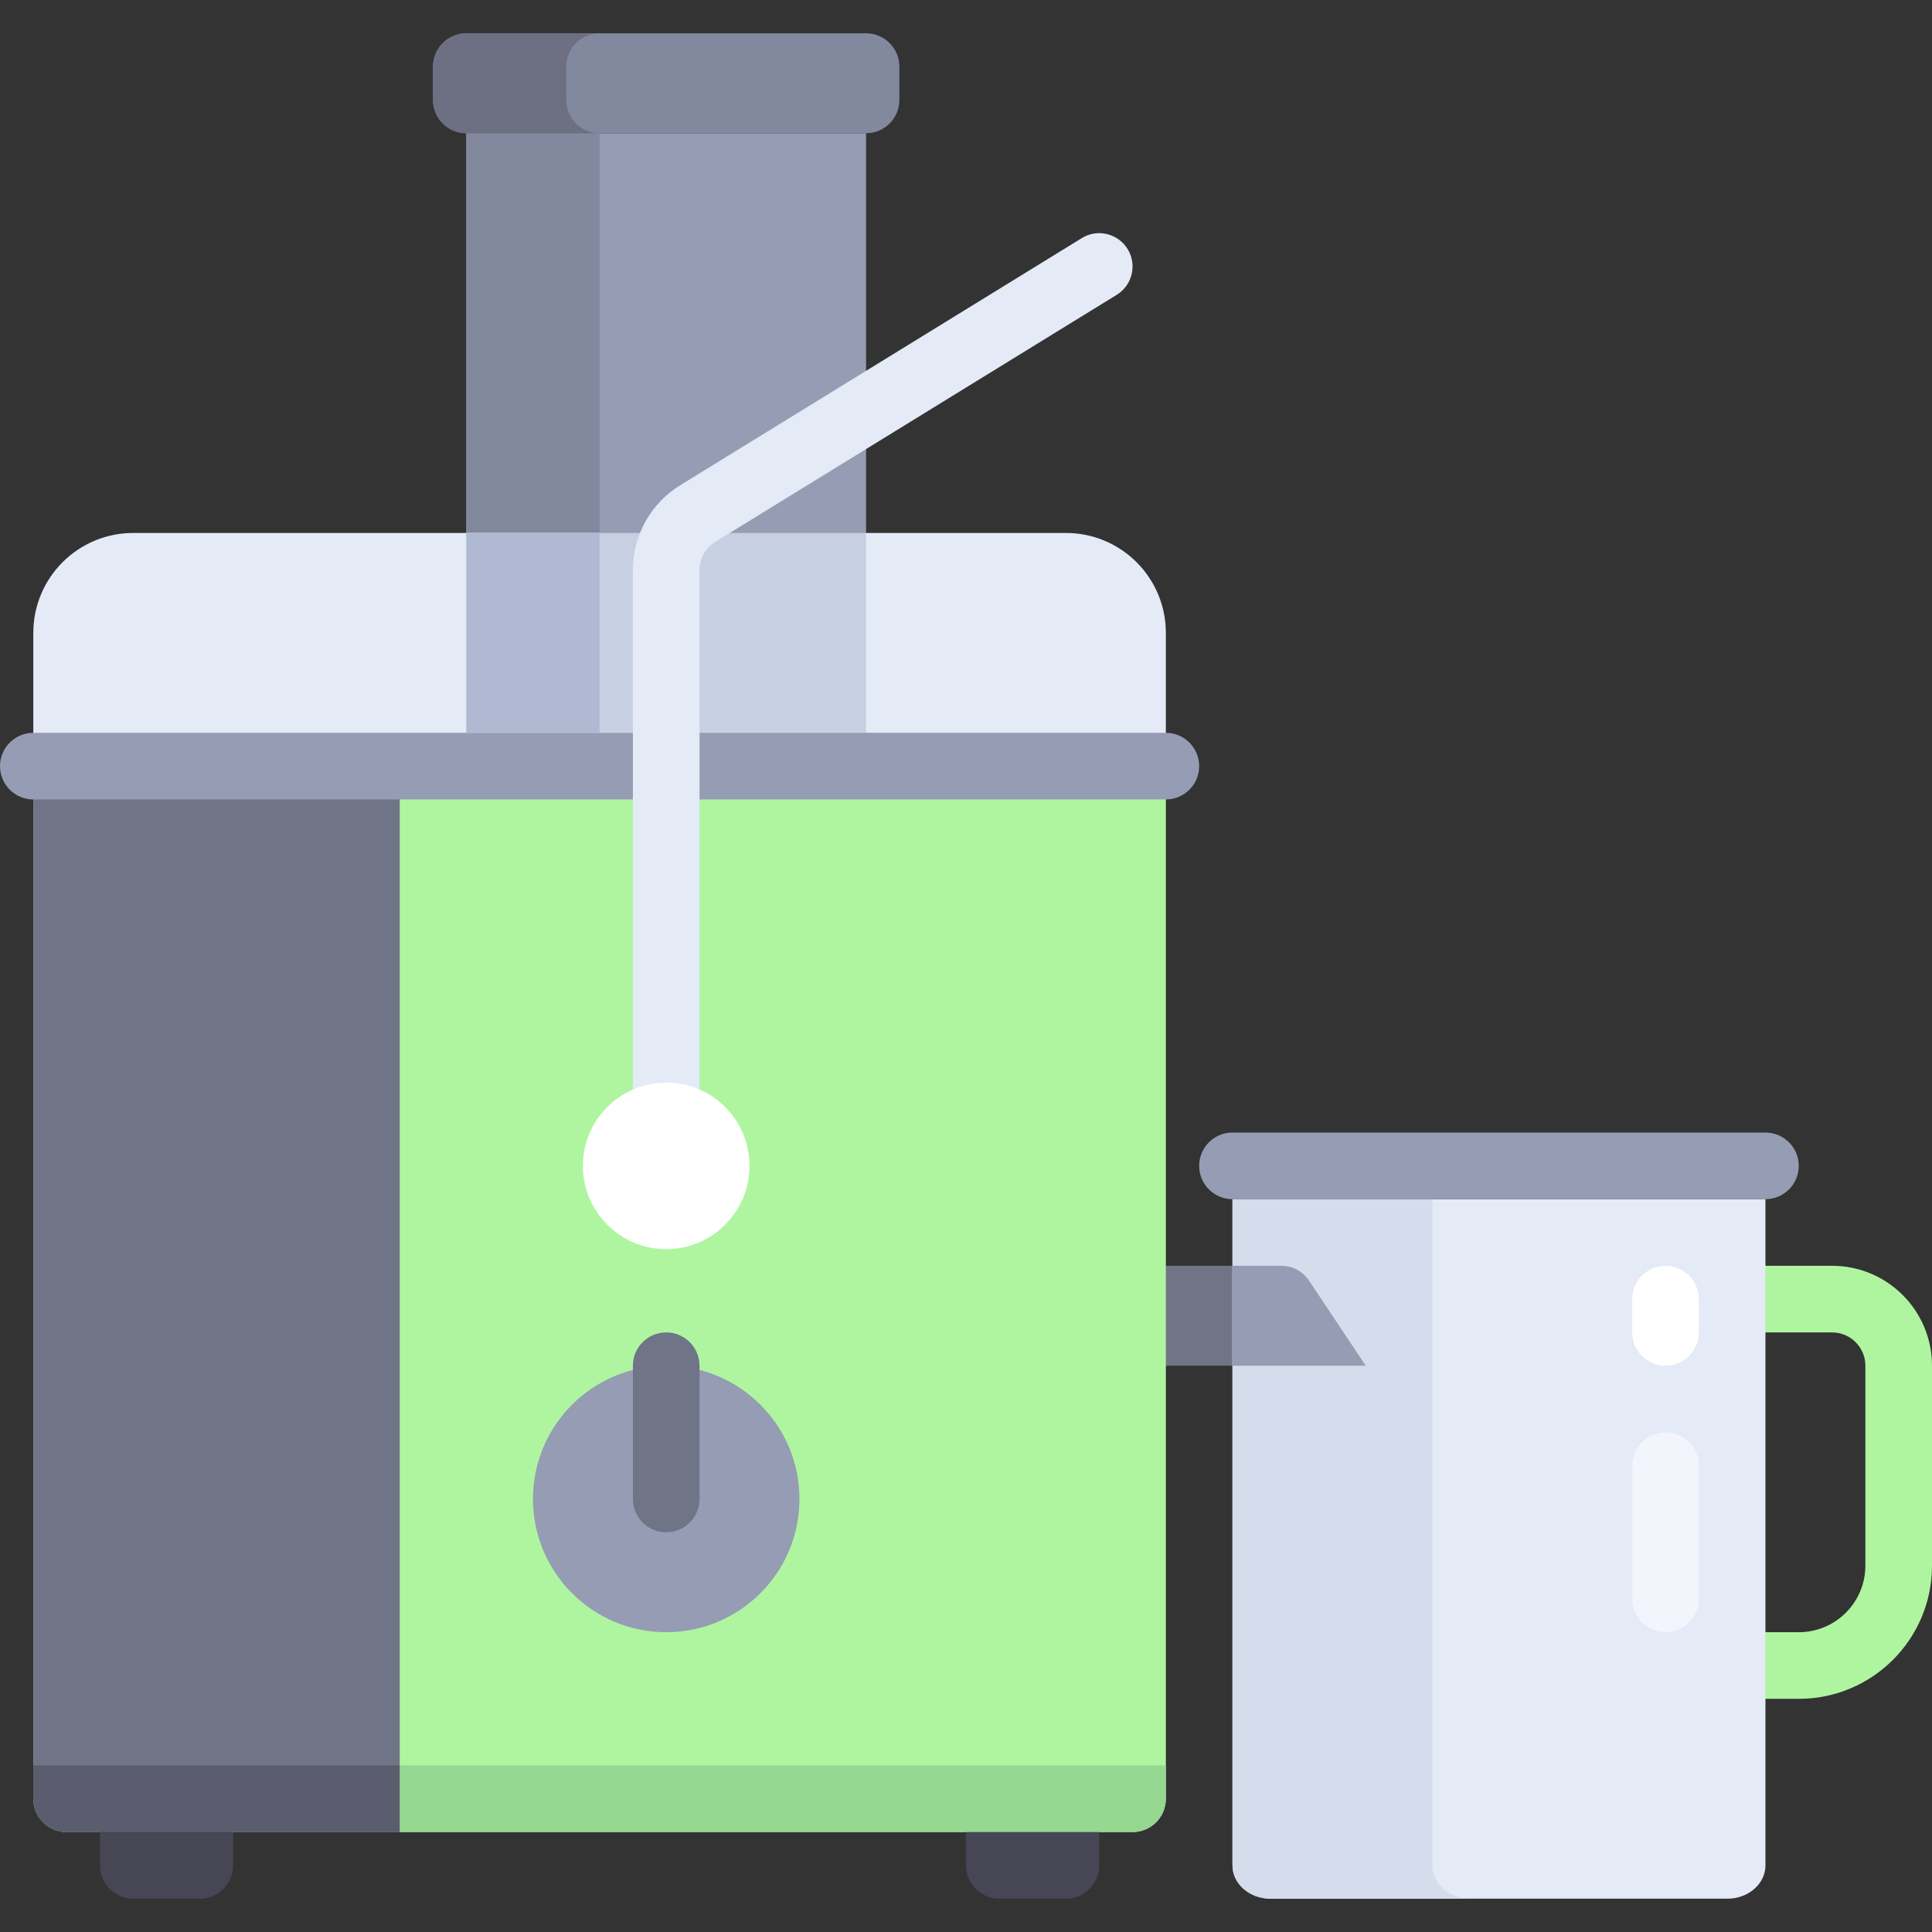
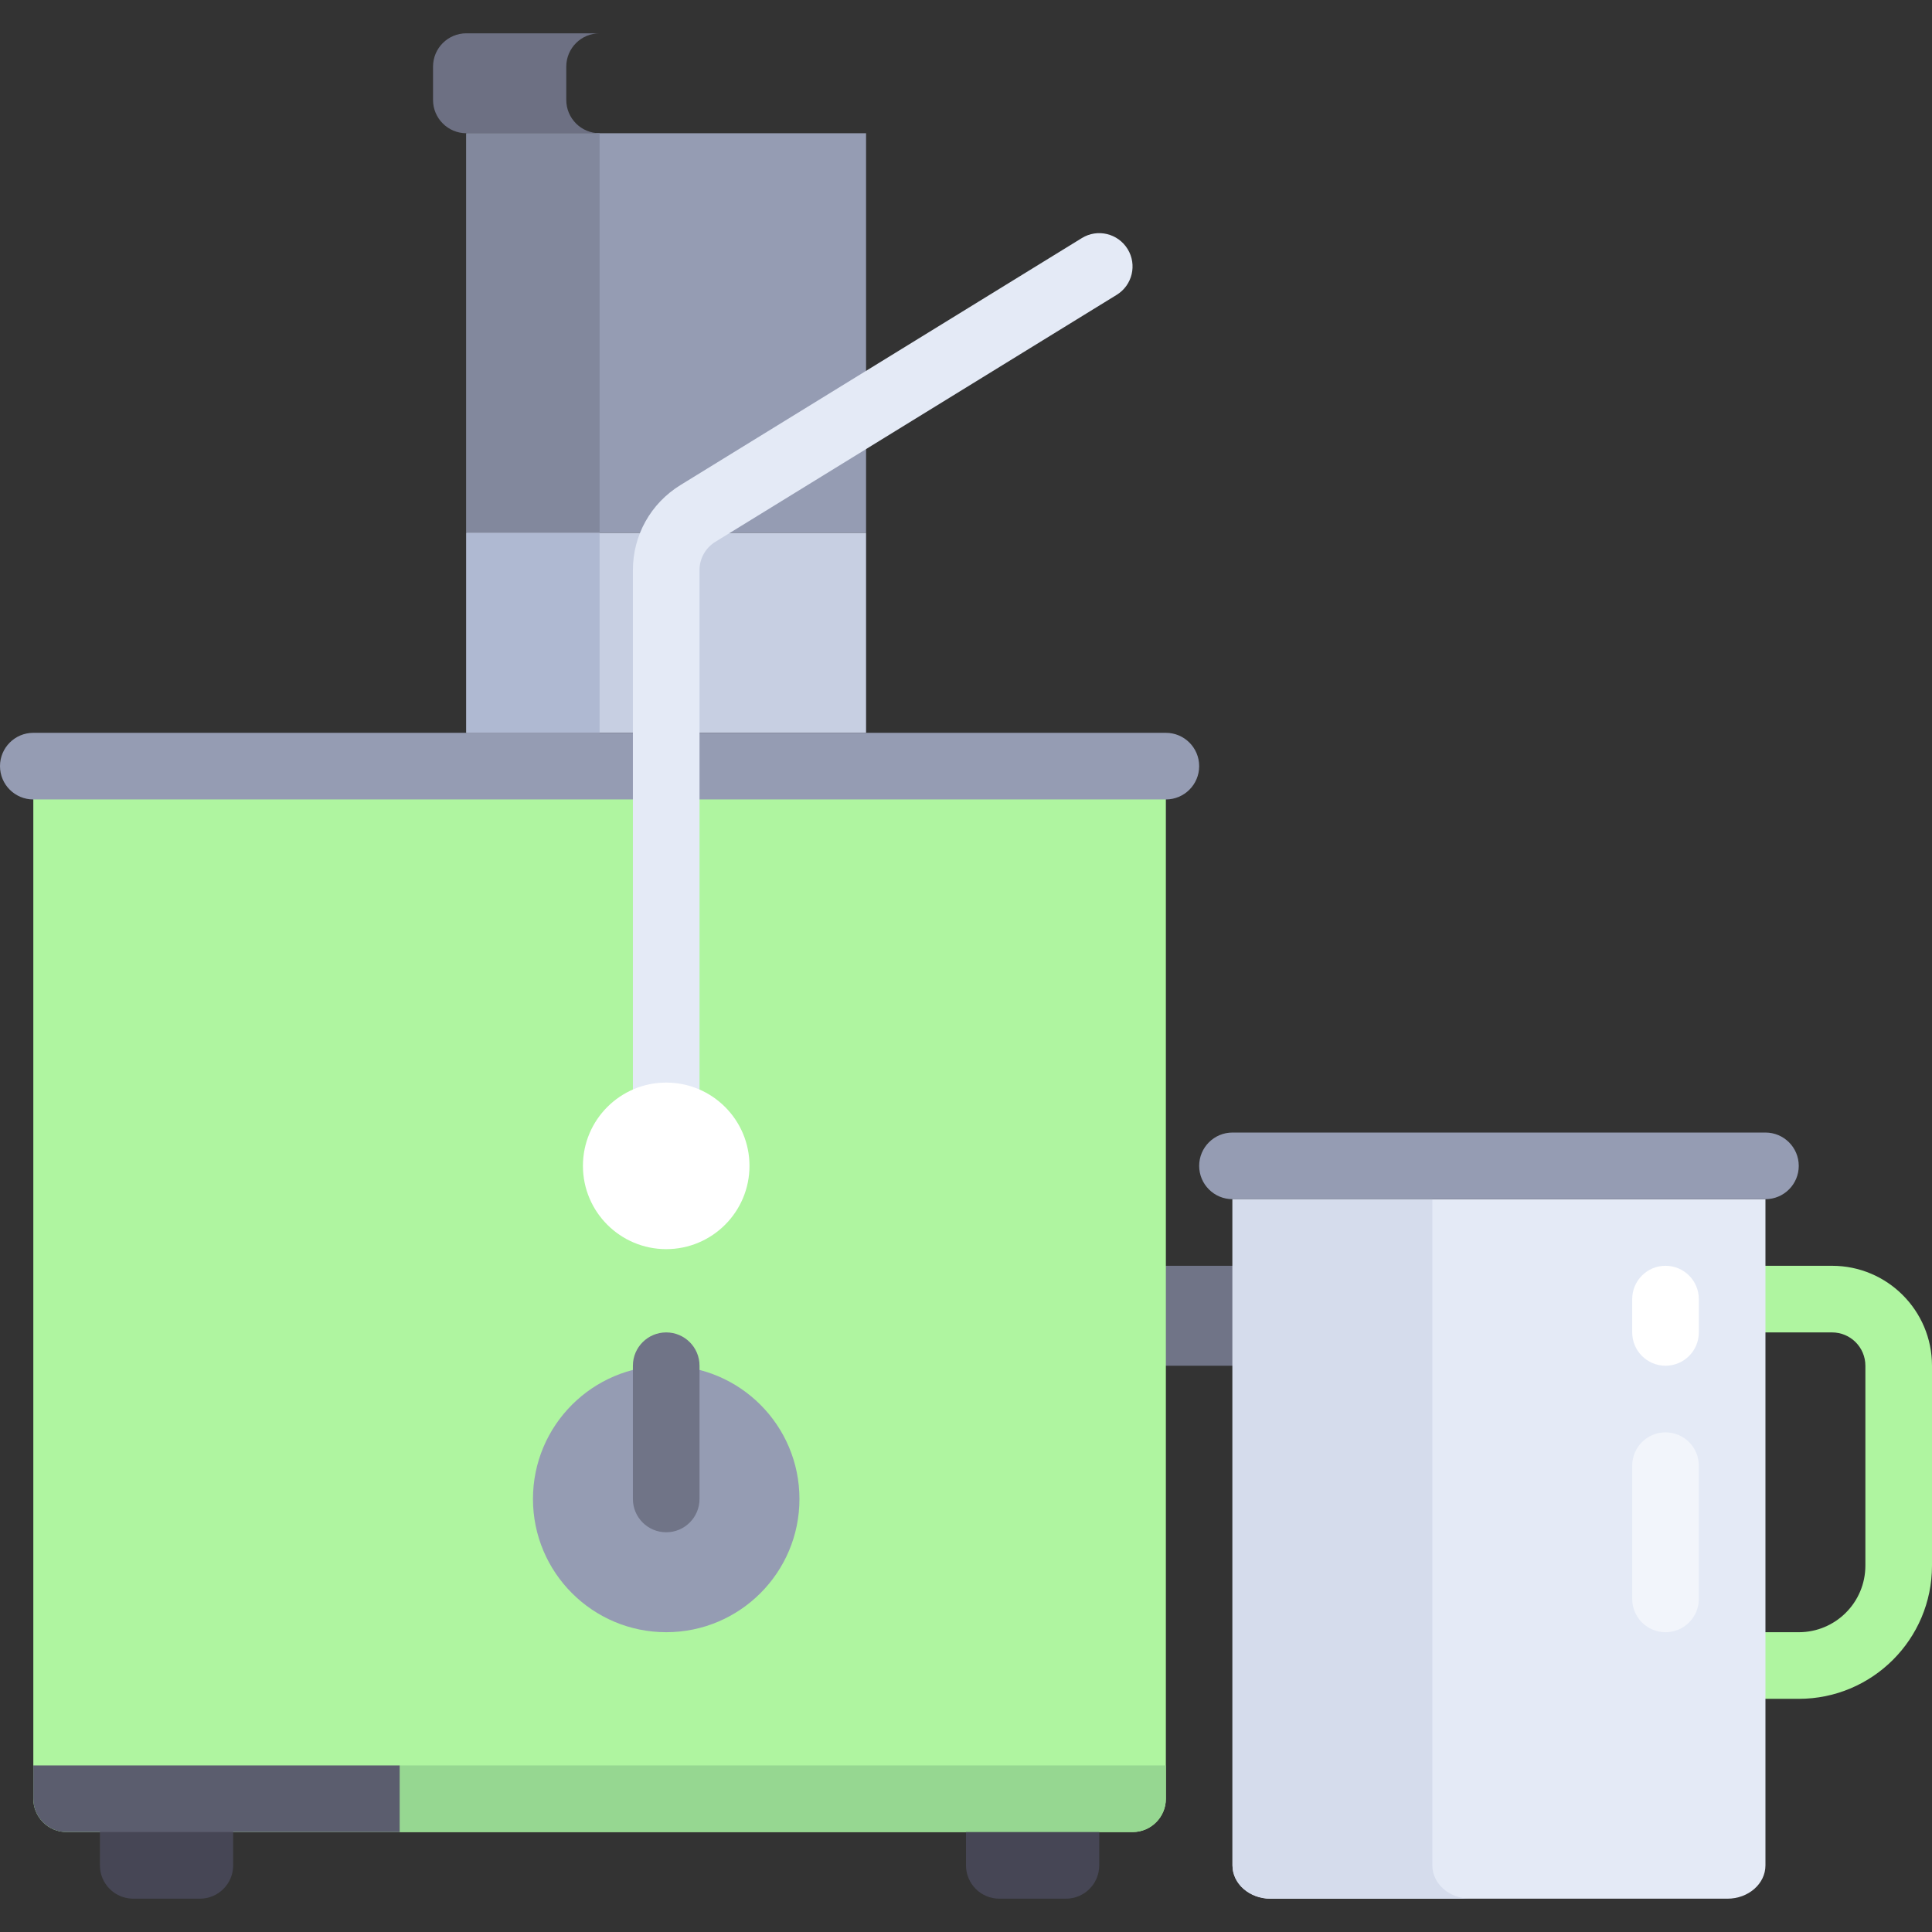
<svg xmlns="http://www.w3.org/2000/svg" version="1.1" id="Layer_1" x="0px" y="0px" viewBox="0 0 512 512" style="enable-background:new 0 0 512 512;" xml:space="preserve">
  <rect x="0" y="0" width="512" height="512" fill="#333333" stroke="none" />
  <rect x="300.138" y="335.448" style="fill:#707487;" width="35.31" height="26.483" />
  <path style="fill:#AFF5A0;" d="M485.517,335.448h-26.483c-4.875,0-8.828,3.953-8.828,8.828l0,0c0,4.875,3.953,8.828,8.828,8.828  h26.483c4.875,0,8.828,3.953,8.828,8.828v52.966c0,9.751-7.904,17.655-17.655,17.655h-17.655c-4.875,0-8.828,3.953-8.828,8.828l0,0  c0,4.875,3.953,8.828,8.828,8.828h17.655c19.501,0,35.31-15.809,35.31-35.31v-52.966C512,347.305,500.143,335.448,485.517,335.448z" />
  <rect x="123.586" y="35.31" style="fill:#959CB3;" width="105.931" height="105.931" />
  <rect x="123.586" y="35.31" style="fill:#82889D;" width="35.31" height="105.931" />
  <path style="fill:#AFF5A0;" d="M8.828,203.034V476.69c0,4.875,3.953,8.828,8.828,8.828h282.483c4.875,0,8.828-3.953,8.828-8.828  V203.034H8.828z" />
-   <path style="fill:#707487;" d="M8.828,194.207V476.69c0,4.875,3.953,8.828,8.828,8.828h88.276v-291.31H8.828z" />
  <g>
-     <path style="fill:#E4EAF6;" d="M282.483,141.241H35.31c-14.626,0-26.483,11.857-26.483,26.483v35.31h300.138v-35.31   C308.966,153.098,297.109,141.241,282.483,141.241z" />
    <path style="fill:#E4EAF6;" d="M326.621,317.793v176.552c0,4.875,4.516,8.828,10.089,8.828h121.064   c5.572,0,10.089-3.953,10.089-8.828V317.793H326.621z" />
  </g>
  <path style="fill:#D5DCEC;" d="M379.586,494.345V317.793h-52.966v176.552c0,4.875,4.516,8.828,10.089,8.828h52.966  C384.103,503.172,379.586,499.22,379.586,494.345z" />
  <g>
    <path style="fill:#464655;" d="M52.966,503.172H35.31c-4.875,0-8.828-3.953-8.828-8.828V476.69h35.31v17.655   C61.793,499.22,57.841,503.172,52.966,503.172z" />
    <path style="fill:#464655;" d="M282.483,503.172h-17.655c-4.875,0-8.828-3.953-8.828-8.828V476.69h35.31v17.655   C291.31,499.22,287.358,503.172,282.483,503.172z" />
  </g>
  <path style="fill:#96D791;" d="M308.966,476.69v-8.828H105.931v17.655h194.207C305.013,485.517,308.966,481.565,308.966,476.69z" />
  <path style="fill:#5B5D6E;" d="M8.828,476.69v-8.828h97.103v17.655H17.655C12.78,485.517,8.828,481.565,8.828,476.69z" />
-   <path style="fill:#82889D;" d="M229.517,35.31H123.586c-4.875,0-8.828-3.953-8.828-8.828v-8.828c0-4.875,3.953-8.828,8.828-8.828  h105.931c4.875,0,8.828,3.953,8.828,8.828v8.828C238.345,31.358,234.392,35.31,229.517,35.31z" />
  <rect x="123.586" y="141.241" style="fill:#C7CFE2;" width="105.931" height="52.966" />
  <path style="fill:#959CB3;" d="M308.966,211.862H8.828c-4.875,0-8.828-3.953-8.828-8.828l0,0c0-4.875,3.953-8.828,8.828-8.828  h300.138c4.875,0,8.828,3.953,8.828,8.828l0,0C317.793,207.91,313.841,211.862,308.966,211.862z" />
  <path style="fill:#E4EAF6;" d="M176.552,300.138c-4.875,0-8.828-3.953-8.828-8.828V151.107c0-9.263,4.712-17.694,12.599-22.556  l106.362-65.449c4.134-2.564,9.582-1.267,12.142,2.892c2.556,4.151,1.263,9.587-2.892,12.142l-106.358,65.449  c-2.625,1.621-4.199,4.431-4.199,7.521V291.31C185.379,296.185,181.427,300.138,176.552,300.138z" />
  <circle style="fill:#FFFFFF;" cx="176.552" cy="308.966" r="22.069" />
  <circle style="fill:#959CB3;" cx="176.552" cy="397.241" r="35.31" />
  <path style="fill:#707487;" d="M176.552,406.069c-4.875,0-8.828-3.953-8.828-8.828v-35.31c0-4.875,3.953-8.828,8.828-8.828  s8.828,3.953,8.828,8.828v35.31C185.379,402.116,181.427,406.069,176.552,406.069z" />
  <g>
    <path style="fill:#959CB3;" d="M467.862,317.793H326.621c-4.875,0-8.828-3.953-8.828-8.828l0,0c0-4.875,3.953-8.828,8.828-8.828   h141.241c4.875,0,8.828,3.953,8.828,8.828l0,0C476.69,313.841,472.737,317.793,467.862,317.793z" />
-     <path style="fill:#959CB3;" d="M339.552,335.448h-12.931v26.483h35.31l-15.034-22.552   C345.259,336.924,342.503,335.448,339.552,335.448z" />
  </g>
  <path style="fill:#FFFFFF;" d="M441.379,361.931L441.379,361.931c-4.875,0-8.828-3.953-8.828-8.828v-8.828  c0-4.875,3.953-8.828,8.828-8.828l0,0c4.875,0,8.828,3.953,8.828,8.828v8.828C450.207,357.978,446.254,361.931,441.379,361.931z" />
  <path style="fill:#F2F5FB;" d="M441.379,432.552L441.379,432.552c-4.875,0-8.828-3.953-8.828-8.828v-35.31  c0-4.875,3.953-8.828,8.828-8.828l0,0c4.875,0,8.828,3.953,8.828,8.828v35.31C450.207,428.599,446.254,432.552,441.379,432.552z" />
  <rect x="123.586" y="141.241" style="fill:#AFB9D2;" width="35.31" height="52.966" />
  <path style="fill:#6D7083;" d="M150.069,26.483v-8.828c0-4.875,3.953-8.828,8.828-8.828h-35.31c-4.875,0-8.828,3.953-8.828,8.828  v8.828c0,4.875,3.953,8.828,8.828,8.828h35.31C154.022,35.31,150.069,31.358,150.069,26.483z" />
  <g>
</g>
  <g>
</g>
  <g>
</g>
  <g>
</g>
  <g>
</g>
  <g>
</g>
  <g>
</g>
  <g>
</g>
  <g>
</g>
  <g>
</g>
  <g>
</g>
  <g>
</g>
  <g>
</g>
  <g>
</g>
  <g>
</g>
</svg>